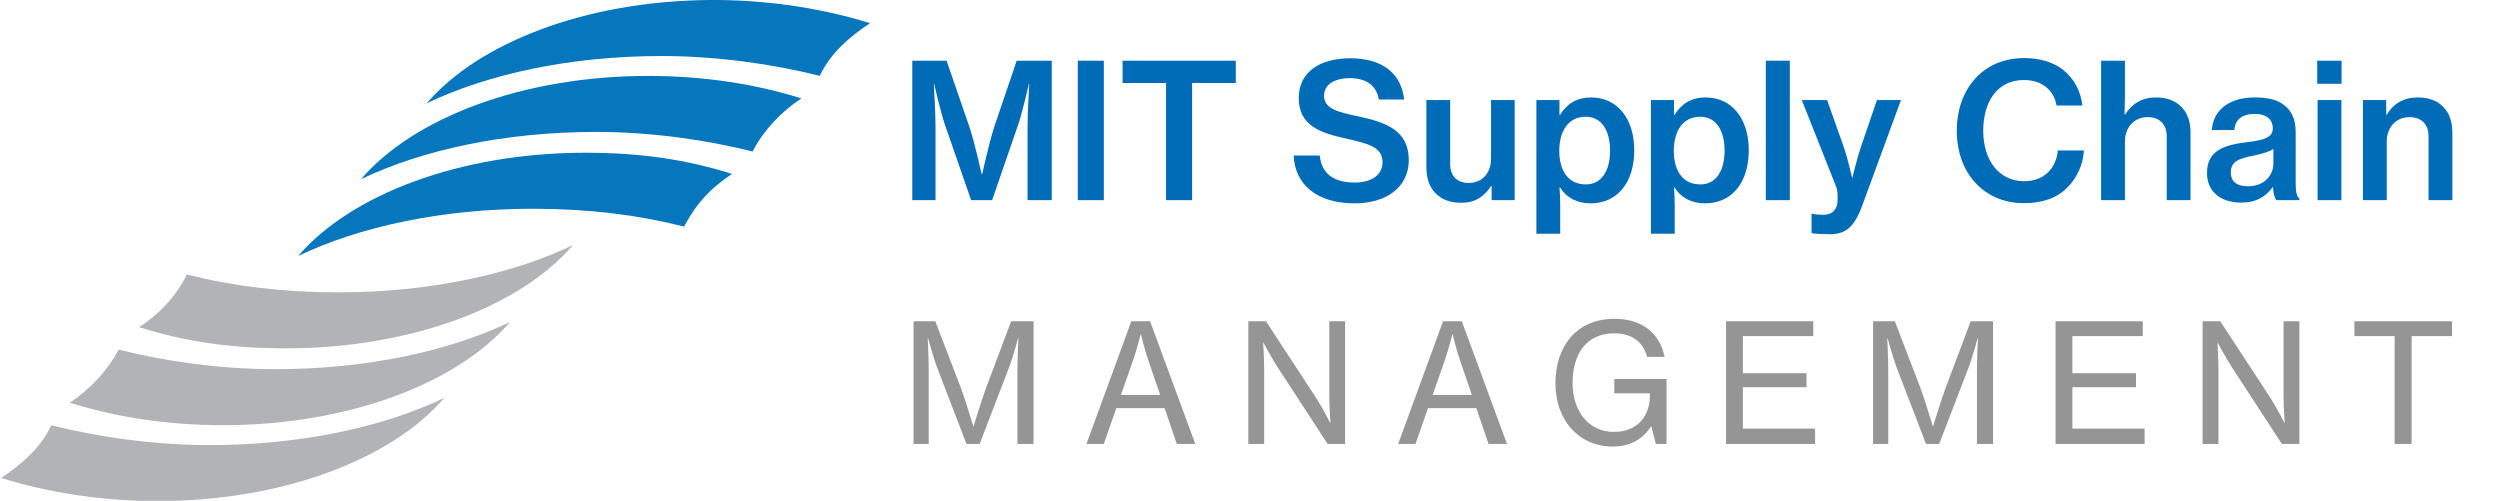
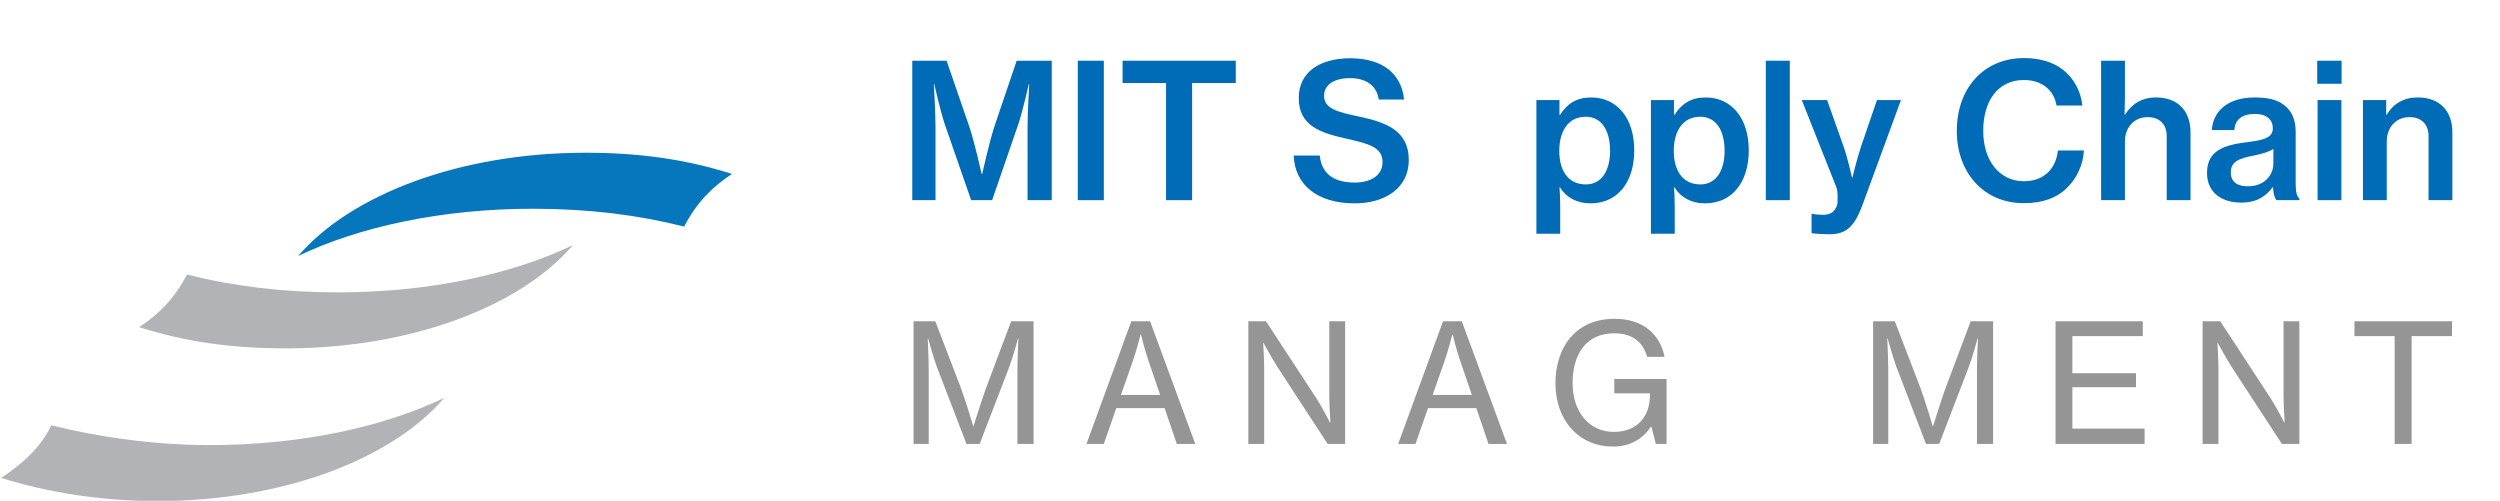
<svg xmlns="http://www.w3.org/2000/svg" width="1461" zoomAndPan="magnify" viewBox="0 0 1095.75 219.75" height="293" preserveAspectRatio="xMidYMid meet" version="1.0">
  <defs>
    <g />
    <clipPath id="cf91ef5316">
      <path d="M 0.496 174.07 L 195 174.07 L 195 219.5 L 0.496 219.5 Z M 0.496 174.07 " clip-rule="nonzero" />
    </clipPath>
    <clipPath id="c34d2b9ef7">
      <path d="M 0.496 209.473 C 20.434 215.758 44.562 219.633 68.844 219.633 C 124.047 219.633 171.789 201.188 194.758 174.375 C 168.031 187.195 131.77 195.082 91.805 195.082 C 67.629 195.082 42.695 191.5 22.516 186.391 C 17.742 196.469 9.359 203.586 0.496 209.473 " clip-rule="nonzero" />
    </clipPath>
    <clipPath id="aa4510ab13">
-       <path d="M 30.371 141 L 223.863 141 L 223.863 186.77 L 30.371 186.77 Z M 30.371 141 " clip-rule="nonzero" />
-     </clipPath>
+       </clipPath>
    <clipPath id="2da3632364">
      <path d="M 30.574 176.504 C 50.512 182.789 73.359 186.363 97.648 186.363 C 152.852 186.363 200.586 167.918 223.562 141.105 C 196.836 153.926 160.574 161.812 120.609 161.812 C 96.434 161.812 72.145 158.336 51.973 153.227 C 46.93 162.781 39.445 170.621 30.574 176.504 " clip-rule="nonzero" />
    </clipPath>
    <clipPath id="ebe05d0341">
      <path d="M 60.254 107 L 251.504 107 L 251.504 153 L 60.254 153 Z M 60.254 107 " clip-rule="nonzero" />
    </clipPath>
    <clipPath id="b7932590ed">
      <path d="M 60.992 143.406 C 80.926 149.691 100.906 152.688 125.199 152.688 C 180.406 152.688 228.141 134.246 251.117 107.434 C 224.387 120.25 188.129 128.141 148.156 128.141 C 123.98 128.141 102.129 125.434 81.953 120.316 C 76.379 130.934 69.855 137.512 60.992 143.398 " clip-rule="nonzero" />
    </clipPath>
    <clipPath id="bcc89d5ea8">
      <path d="M 187 0 L 381.496 0 L 381.496 45.574 L 187 45.574 Z M 187 0 " clip-rule="nonzero" />
    </clipPath>
    <clipPath id="a93b84f572">
-       <path d="M 310.531 0.012 C 256.363 0.543 209.684 18.84 187.051 45.262 C 213.781 32.441 250.039 24.555 290.004 24.555 C 314.18 24.555 339.113 28.137 359.293 33.246 C 364.074 23.16 372.449 16.051 381.32 10.164 C 362.02 4.078 338.797 0.25 315.305 0.012 Z M 310.531 0.012 " clip-rule="nonzero" />
-     </clipPath>
+       </clipPath>
    <clipPath id="91f4a679a0">
      <path d="M 158.121 33 L 351.613 33 L 351.613 79 L 158.121 79 Z M 158.121 33 " clip-rule="nonzero" />
    </clipPath>
    <clipPath id="7b00c761e7">
-       <path d="M 351.234 43.133 C 331.305 36.855 308.449 33.273 284.156 33.273 C 228.949 33.273 181.215 51.719 158.238 78.531 C 184.969 65.711 221.234 57.824 261.199 57.824 C 285.375 57.824 309.656 61.301 329.84 66.41 C 334.879 56.855 342.363 49.016 351.234 43.133 " clip-rule="nonzero" />
-     </clipPath>
+       </clipPath>
    <clipPath id="50106b0145">
      <path d="M 130.48 66.492 L 320.984 66.492 L 320.984 112.809 L 130.48 112.809 Z M 130.48 66.492 " clip-rule="nonzero" />
    </clipPath>
    <clipPath id="dcef4509e6">
      <path d="M 320.816 76.223 C 300.883 69.938 280.902 66.941 256.609 66.941 C 201.402 66.941 153.668 85.387 130.691 112.195 C 157.422 99.379 193.68 91.492 233.656 91.492 C 257.828 91.492 279.676 94.195 299.855 99.312 C 305.422 88.695 311.957 82.117 320.816 76.23 " clip-rule="nonzero" />
    </clipPath>
  </defs>
  <g clip-path="url(#cf91ef5316)">
    <g clip-path="url(#c34d2b9ef7)">
      <path fill="#b1b3b6" d="M -3.246 -3.734 L 385.23 -3.734 L 385.23 223.379 L -3.246 223.379 Z M -3.246 -3.734 " fill-opacity="1" fill-rule="nonzero" />
    </g>
  </g>
  <g clip-path="url(#aa4510ab13)">
    <g clip-path="url(#2da3632364)">
      <path fill="#b1b3b6" d="M -3.246 -3.734 L 385.23 -3.734 L 385.23 223.379 L -3.246 223.379 Z M -3.246 -3.734 " fill-opacity="1" fill-rule="nonzero" />
    </g>
  </g>
  <g clip-path="url(#ebe05d0341)">
    <g clip-path="url(#b7932590ed)">
      <path fill="#b1b3b6" d="M -3.246 -3.734 L 385.23 -3.734 L 385.23 223.379 L -3.246 223.379 Z M -3.246 -3.734 " fill-opacity="1" fill-rule="nonzero" />
    </g>
  </g>
  <g clip-path="url(#bcc89d5ea8)">
    <g clip-path="url(#a93b84f572)">
      <path fill="#0676bd" d="M -3.246 -3.734 L 385.23 -3.734 L 385.23 223.379 L -3.246 223.379 Z M -3.246 -3.734 " fill-opacity="1" fill-rule="nonzero" />
    </g>
  </g>
  <g clip-path="url(#91f4a679a0)">
    <g clip-path="url(#7b00c761e7)">
      <path fill="#0676bd" d="M -3.246 -3.734 L 385.23 -3.734 L 385.23 223.379 L -3.246 223.379 Z M -3.246 -3.734 " fill-opacity="1" fill-rule="nonzero" />
    </g>
  </g>
  <g clip-path="url(#50106b0145)">
    <g clip-path="url(#dcef4509e6)">
      <path fill="#0676bd" d="M -3.246 -3.734 L 385.23 -3.734 L 385.23 223.379 L -3.246 223.379 Z M -3.246 -3.734 " fill-opacity="1" fill-rule="nonzero" />
    </g>
  </g>
  <g fill="#006bb6" fill-opacity="1">
    <g transform="translate(394.099, 87.732)">
      <g>
        <path d="M 5.75 0 L 15.938 0 L 15.938 -31.879 C 15.938 -38.531 15.199 -50.938 15.199 -50.938 L 15.363 -50.938 C 15.363 -50.938 17.91 -39.684 19.883 -33.602 L 31.551 0 L 40.75 0 L 52.336 -33.602 C 54.309 -39.684 56.855 -50.938 56.855 -50.938 L 57.02 -50.938 C 57.02 -50.938 56.277 -38.531 56.277 -31.879 L 56.277 0 L 66.879 0 L 66.879 -61.125 L 51.516 -61.125 L 41.656 -32.043 C 39.355 -24.812 36.395 -11.504 36.395 -11.504 L 36.148 -11.504 C 36.148 -11.504 33.191 -24.895 30.809 -32.043 L 20.785 -61.125 L 5.75 -61.125 Z M 5.75 0 " />
      </g>
    </g>
  </g>
  <g fill="#006bb6" fill-opacity="1">
    <g transform="translate(466.636, 87.732)">
      <g>
        <path d="M 5.75 0 L 17.172 0 L 17.172 -61.125 L 5.75 -61.125 Z M 5.75 0 " />
      </g>
    </g>
  </g>
  <g fill="#006bb6" fill-opacity="1">
    <g transform="translate(489.638, 87.732)">
      <g>
        <path d="M 2.383 -51.348 L 21.445 -51.348 L 21.445 0 L 32.863 0 L 32.863 -51.348 L 52.008 -51.348 L 52.008 -61.125 L 2.383 -61.125 Z M 2.383 -51.348 " />
      </g>
    </g>
  </g>
  <g fill="#006bb6" fill-opacity="1">
    <g transform="translate(543.938, 87.732)">
      <g />
    </g>
  </g>
  <g fill="#006bb6" fill-opacity="1">
    <g transform="translate(564.722, 87.732)">
      <g>
        <path d="M 29.004 1.398 C 42.559 1.398 52.746 -5.422 52.746 -17.582 C 52.746 -30.809 42.312 -34.18 30.973 -36.645 C 21.527 -38.613 15.609 -40.094 15.609 -45.762 C 15.609 -50.609 20.129 -53.484 26.949 -53.484 C 34.18 -53.484 38.695 -50.117 39.602 -44.121 L 50.691 -44.121 C 49.543 -55.375 41.324 -62.195 27.113 -62.195 C 14.051 -62.195 4.52 -56.359 4.52 -44.777 C 4.52 -32.535 14.051 -29.496 25.469 -26.949 C 35.164 -24.73 41.242 -23.25 41.242 -16.68 C 41.242 -10.598 35.738 -7.723 29.086 -7.723 C 19.719 -7.723 14.543 -11.668 13.719 -19.555 L 2.301 -19.555 C 2.793 -7.066 12.242 1.398 29.004 1.398 Z M 29.004 1.398 " />
      </g>
    </g>
  </g>
  <g fill="#006bb6" fill-opacity="1">
    <g transform="translate(620.747, 87.732)">
      <g>
-         <path d="M 43.133 0 L 43.133 -43.871 L 32.781 -43.871 L 32.781 -18.156 C 32.781 -12.078 29.004 -7.559 23.086 -7.559 C 17.828 -7.559 14.871 -10.598 14.871 -15.773 L 14.871 -43.871 L 4.438 -43.871 L 4.438 -14.297 C 4.438 -4.848 10.023 1.148 19.637 1.148 C 25.797 1.148 29.66 -1.48 32.863 -6.242 L 33.027 -6.242 L 33.027 0 Z M 43.133 0 " />
-       </g>
+         </g>
    </g>
  </g>
  <g fill="#006bb6" fill-opacity="1">
    <g transform="translate(668.64, 87.732)">
      <g>
        <path d="M 4.766 14.707 L 15.199 14.707 L 15.199 2.957 C 15.199 -1.148 15.035 -3.945 14.871 -5.586 L 15.117 -5.586 C 17.828 -1.148 22.594 1.398 28.426 1.398 C 40.258 1.398 47.652 -7.723 47.652 -21.855 C 47.652 -35.82 40.176 -45.023 28.754 -45.023 C 22.594 -45.023 18.238 -42.395 15.117 -37.383 L 14.871 -37.383 L 14.871 -43.871 L 4.766 -43.871 Z M 26.457 -6.902 C 18.402 -6.902 14.789 -13.309 14.789 -21.609 C 14.789 -29.906 18.484 -36.562 26.375 -36.562 C 33.52 -36.562 37.055 -30.316 37.055 -21.609 C 37.055 -12.98 33.355 -6.902 26.457 -6.902 Z M 26.457 -6.902 " />
      </g>
    </g>
  </g>
  <g fill="#006bb6" fill-opacity="1">
    <g transform="translate(718.833, 87.732)">
      <g>
        <path d="M 4.766 14.707 L 15.199 14.707 L 15.199 2.957 C 15.199 -1.148 15.035 -3.945 14.871 -5.586 L 15.117 -5.586 C 17.828 -1.148 22.594 1.398 28.426 1.398 C 40.258 1.398 47.652 -7.723 47.652 -21.855 C 47.652 -35.82 40.176 -45.023 28.754 -45.023 C 22.594 -45.023 18.238 -42.395 15.117 -37.383 L 14.871 -37.383 L 14.871 -43.871 L 4.766 -43.871 Z M 26.457 -6.902 C 18.402 -6.902 14.789 -13.309 14.789 -21.609 C 14.789 -29.906 18.484 -36.562 26.375 -36.562 C 33.52 -36.562 37.055 -30.316 37.055 -21.609 C 37.055 -12.98 33.355 -6.902 26.457 -6.902 Z M 26.457 -6.902 " />
      </g>
    </g>
  </g>
  <g fill="#006bb6" fill-opacity="1">
    <g transform="translate(769.026, 87.732)">
      <g>
        <path d="M 4.93 0 L 15.445 0 L 15.445 -61.125 L 4.93 -61.125 Z M 4.93 0 " />
      </g>
    </g>
  </g>
  <g fill="#006bb6" fill-opacity="1">
    <g transform="translate(789.317, 87.732)">
      <g>
        <path d="M 12.324 14.953 C 19.473 14.953 23.25 12.16 26.867 2.465 L 43.871 -43.871 L 33.355 -43.871 L 26.375 -23.496 C 24.566 -18.156 22.594 -9.859 22.594 -9.859 L 22.43 -9.859 C 22.43 -9.859 20.621 -18.074 18.73 -23.496 L 11.504 -43.871 L 0.41 -43.871 L 15.527 -5.75 C 16.434 -3.367 16.02 0.738 16.02 1.562 C 15.117 5.094 13.145 6.41 9.613 6.41 C 8.543 6.41 5.668 6.242 5.258 5.996 L 4.684 5.996 L 4.684 14.461 C 5.422 14.707 11.008 14.953 12.324 14.953 Z M 12.324 14.953 " />
      </g>
    </g>
  </g>
  <g fill="#006bb6" fill-opacity="1">
    <g transform="translate(833.595, 87.732)">
      <g />
    </g>
  </g>
  <g fill="#006bb6" fill-opacity="1">
    <g transform="translate(854.378, 87.732)">
      <g>
        <path d="M 32.699 1.316 C 40.914 1.316 47.16 -0.984 51.598 -5.422 C 55.867 -9.531 58.742 -15.691 58.988 -21.773 L 47.57 -21.773 C 46.914 -14.379 41.902 -8.297 32.781 -8.297 C 21.855 -8.297 14.871 -17.418 14.871 -30.398 C 14.871 -43.133 21.031 -52.664 32.699 -52.664 C 40.75 -52.664 45.926 -48.062 46.996 -41.492 L 58.332 -41.492 C 57.594 -47.898 54.637 -53.402 49.707 -57.266 C 45.516 -60.469 39.766 -62.277 32.781 -62.277 C 14.625 -62.277 3.285 -48.555 3.285 -30.398 C 3.285 -12.078 15.035 1.316 32.699 1.316 Z M 32.699 1.316 " />
      </g>
    </g>
  </g>
  <g fill="#006bb6" fill-opacity="1">
    <g transform="translate(916.154, 87.732)">
      <g>
        <path d="M 15.199 -44.695 L 15.199 -61.125 L 4.766 -61.125 L 4.766 0 L 15.199 0 L 15.199 -25.715 C 15.199 -31.961 19.309 -36.395 25.141 -36.395 C 30.48 -36.395 33.52 -33.191 33.52 -28.016 L 33.52 0 L 43.957 0 L 43.957 -29.742 C 43.957 -39.191 38.285 -45.023 28.836 -45.023 C 22.676 -45.023 18.238 -42.23 15.281 -37.547 L 15.035 -37.547 C 15.117 -40.094 15.199 -43.461 15.199 -44.695 Z M 15.199 -44.695 " />
      </g>
    </g>
  </g>
  <g fill="#006bb6" fill-opacity="1">
    <g transform="translate(964.54, 87.732)">
      <g>
        <path d="M 33.191 0 L 43.297 0 L 43.297 -0.738 C 42.312 -1.398 41.656 -3.285 41.656 -6.902 L 41.656 -29.988 C 41.656 -35.82 39.52 -40.012 35.41 -42.477 C 32.535 -44.285 28.672 -45.023 23.66 -45.023 C 11.172 -45.023 5.258 -38.203 4.93 -30.727 L 14.789 -30.727 C 15.035 -35.082 17.91 -37.793 23.742 -37.793 C 29.004 -37.793 31.633 -35.246 31.633 -31.469 C 31.633 -27.523 28.016 -26.375 20.785 -25.469 C 10.352 -24.238 2.793 -21.855 2.793 -11.914 C 2.793 -3.367 9.203 1.066 17.746 1.066 C 24.73 1.066 28.672 -1.809 31.551 -5.668 L 31.715 -5.668 C 31.879 -2.711 32.453 -0.984 33.191 0 Z M 20.785 -6.078 C 16.762 -6.078 13.227 -7.477 13.227 -12.16 C 13.227 -17.008 16.926 -18.32 23.332 -19.555 C 26.539 -20.211 29.824 -21.113 31.879 -22.43 L 31.879 -15.938 C 31.879 -11.008 27.934 -6.078 20.785 -6.078 Z M 20.785 -6.078 " />
      </g>
    </g>
  </g>
  <g fill="#006bb6" fill-opacity="1">
    <g transform="translate(1011.036, 87.732)">
      <g>
        <path d="M 4.602 -51.02 L 15.281 -51.02 L 15.281 -61.125 L 4.602 -61.125 Z M 4.766 0 L 15.199 0 L 15.199 -43.871 L 4.766 -43.871 Z M 4.766 0 " />
      </g>
    </g>
  </g>
  <g fill="#006bb6" fill-opacity="1">
    <g transform="translate(1030.916, 87.732)">
      <g>
        <path d="M 14.953 -43.871 L 4.766 -43.871 L 4.766 0 L 15.199 0 L 15.199 -25.715 C 15.199 -31.961 19.309 -36.395 25.141 -36.395 C 30.48 -36.395 33.52 -33.191 33.52 -28.016 L 33.52 0 L 43.957 0 L 43.957 -29.742 C 43.957 -39.191 38.285 -45.023 28.836 -45.023 C 22.676 -45.023 18.074 -42.312 15.199 -37.465 L 14.953 -37.465 Z M 14.953 -43.871 " />
      </g>
    </g>
  </g>
  <g fill="#959595" fill-opacity="1">
    <g transform="translate(394.848, 194.573)">
      <g>
        <path d="M 5.562 0 L 12.211 0 L 12.211 -32.516 C 12.211 -37.285 11.777 -46.316 11.777 -46.316 L 11.922 -46.316 C 11.922 -46.316 14.16 -38.223 15.68 -34.031 L 28.758 0 L 34.539 0 L 47.617 -34.031 C 49.207 -38.223 51.375 -46.316 51.375 -46.316 L 51.52 -46.316 C 51.52 -46.316 51.086 -37.285 51.086 -32.516 L 51.086 0 L 58.164 0 L 58.164 -53.758 L 48.34 -53.758 L 37.355 -24.566 C 35.188 -18.641 31.863 -7.73 31.863 -7.73 L 31.719 -7.73 C 31.719 -7.73 28.469 -18.715 26.301 -24.566 L 15.102 -53.758 L 5.562 -53.758 Z M 5.562 0 " />
      </g>
    </g>
  </g>
  <g fill="#959595" fill-opacity="1">
    <g transform="translate(474.828, 194.573)">
      <g>
        <path d="M 1.371 0 L 8.961 0 L 14.449 -15.68 L 35.621 -15.68 L 40.969 0 L 49.062 0 L 29.262 -53.758 L 21.027 -53.758 Z M 21.75 -36.488 C 23.484 -41.473 25.074 -47.906 25.074 -47.906 L 25.289 -47.906 C 25.289 -47.906 26.734 -41.691 28.539 -36.488 L 33.672 -21.461 L 16.473 -21.461 Z M 21.75 -36.488 " />
      </g>
    </g>
  </g>
  <g fill="#959595" fill-opacity="1">
    <g transform="translate(541.586, 194.573)">
      <g>
        <path d="M 5.562 0 L 12.5 0 L 12.5 -32.949 C 12.5 -37.285 12.066 -44.293 12.066 -44.293 L 12.211 -44.293 C 12.211 -44.293 15.75 -37.719 18.352 -33.672 L 40.32 0 L 47.977 0 L 47.977 -53.758 L 41.039 -53.758 L 41.039 -20.883 C 41.039 -16.402 41.547 -9.395 41.547 -9.395 L 41.328 -9.395 C 41.328 -9.395 37.934 -16.113 35.332 -20.086 L 13.297 -53.758 L 5.562 -53.758 Z M 5.562 0 " />
      </g>
    </g>
  </g>
  <g fill="#959595" fill-opacity="1">
    <g transform="translate(611.451, 194.573)">
      <g>
        <path d="M 1.371 0 L 8.961 0 L 14.449 -15.68 L 35.621 -15.68 L 40.969 0 L 49.062 0 L 29.262 -53.758 L 21.027 -53.758 Z M 21.75 -36.488 C 23.484 -41.473 25.074 -47.906 25.074 -47.906 L 25.289 -47.906 C 25.289 -47.906 26.734 -41.691 28.539 -36.488 L 33.672 -21.461 L 16.473 -21.461 Z M 21.75 -36.488 " />
      </g>
    </g>
  </g>
  <g fill="#959595" fill-opacity="1">
    <g transform="translate(678.21, 194.573)">
      <g>
        <path d="M 47.543 0 L 52.242 0 L 52.242 -28.469 L 29.336 -28.469 L 29.336 -22.184 L 44.941 -22.184 L 44.941 -21.027 C 44.871 -12.5 39.812 -5.273 29.117 -5.273 C 18.496 -5.273 11.055 -13.871 11.055 -26.664 C 11.055 -39.02 16.762 -48.484 29.336 -48.484 C 37.574 -48.484 42.125 -44.219 43.715 -38.152 L 51.375 -38.152 C 49.352 -48.051 42.051 -54.84 29.406 -54.84 C 21.098 -54.84 14.738 -51.879 10.406 -46.965 C 5.926 -41.906 3.539 -34.754 3.539 -26.664 C 3.539 -18.496 6.07 -11.562 10.551 -6.648 C 14.957 -1.734 21.242 1.156 28.758 1.156 C 35.766 1.156 41.547 -1.734 45.375 -7.586 L 45.594 -7.586 Z M 47.543 0 " />
      </g>
    </g>
  </g>
  <g fill="#959595" fill-opacity="1">
    <g transform="translate(750.965, 194.573)">
      <g>
+         </g>
+     </g>
+   </g>
+   <g fill="#959595" fill-opacity="1">
+     <g transform="translate(815.411, 194.573)">
+       <g>
+         <path d="M 5.562 0 L 12.211 0 L 12.211 -32.516 C 12.211 -37.285 11.777 -46.316 11.777 -46.316 L 11.922 -46.316 C 11.922 -46.316 14.16 -38.223 15.68 -34.031 L 28.758 0 L 34.539 0 L 47.617 -34.031 C 49.207 -38.223 51.375 -46.316 51.375 -46.316 L 51.52 -46.316 C 51.52 -46.316 51.086 -37.285 51.086 -32.516 L 51.086 0 L 58.164 0 L 58.164 -53.758 L 48.34 -53.758 L 37.355 -24.566 C 35.188 -18.641 31.863 -7.73 31.863 -7.73 L 31.719 -7.73 C 31.719 -7.73 28.469 -18.715 26.301 -24.566 L 15.102 -53.758 L 5.562 -53.758 Z M 5.562 0 " />
+       </g>
+     </g>
+   </g>
+   <g fill="#959595" fill-opacity="1">
+     <g transform="translate(895.391, 194.573)">
+       <g>
        <path d="M 5.562 0 L 44.582 0 L 44.582 -6.719 L 12.934 -6.719 L 12.934 -24.855 L 40.824 -24.855 L 40.824 -30.996 L 12.934 -30.996 L 12.934 -47.254 L 43.785 -47.254 L 43.785 -53.758 L 5.562 -53.758 Z M 5.562 0 " />
      </g>
    </g>
  </g>
  <g fill="#959595" fill-opacity="1">
-     <g transform="translate(815.411, 194.573)">
-       <g>
-         <path d="M 5.562 0 L 12.211 0 L 12.211 -32.516 C 12.211 -37.285 11.777 -46.316 11.777 -46.316 L 11.922 -46.316 C 11.922 -46.316 14.16 -38.223 15.68 -34.031 L 28.758 0 L 34.539 0 L 47.617 -34.031 C 49.207 -38.223 51.375 -46.316 51.375 -46.316 L 51.52 -46.316 C 51.52 -46.316 51.086 -37.285 51.086 -32.516 L 51.086 0 L 58.164 0 L 58.164 -53.758 L 48.34 -53.758 L 37.355 -24.566 C 35.188 -18.641 31.863 -7.73 31.863 -7.73 L 31.719 -7.73 C 31.719 -7.73 28.469 -18.715 26.301 -24.566 L 15.102 -53.758 L 5.562 -53.758 Z M 5.562 0 " />
-       </g>
-     </g>
-   </g>
-   <g fill="#959595" fill-opacity="1">
-     <g transform="translate(895.391, 194.573)">
-       <g>
-         <path d="M 5.562 0 L 44.582 0 L 44.582 -6.719 L 12.934 -6.719 L 12.934 -24.855 L 40.824 -24.855 L 40.824 -30.996 L 12.934 -30.996 L 12.934 -47.254 L 43.785 -47.254 L 43.785 -53.758 L 5.562 -53.758 Z M 5.562 0 " />
-       </g>
-     </g>
-   </g>
-   <g fill="#959595" fill-opacity="1">
    <g transform="translate(959.838, 194.573)">
      <g>
        <path d="M 5.562 0 L 12.5 0 L 12.5 -32.949 C 12.5 -37.285 12.066 -44.293 12.066 -44.293 L 12.211 -44.293 C 12.211 -44.293 15.75 -37.719 18.352 -33.672 L 40.32 0 L 47.977 0 L 47.977 -53.758 L 41.039 -53.758 L 41.039 -20.883 C 41.039 -16.402 41.547 -9.395 41.547 -9.395 L 41.328 -9.395 C 41.328 -9.395 37.934 -16.113 35.332 -20.086 L 13.297 -53.758 L 5.562 -53.758 Z M 5.562 0 " />
      </g>
    </g>
  </g>
  <g fill="#959595" fill-opacity="1">
    <g transform="translate(1029.703, 194.573)">
      <g>
        <path d="M 2.238 -47.254 L 19.871 -47.254 L 19.871 0 L 27.312 0 L 27.312 -47.254 L 45.016 -47.254 L 45.016 -53.758 L 2.238 -53.758 Z M 2.238 -47.254 " />
      </g>
    </g>
  </g>
</svg>